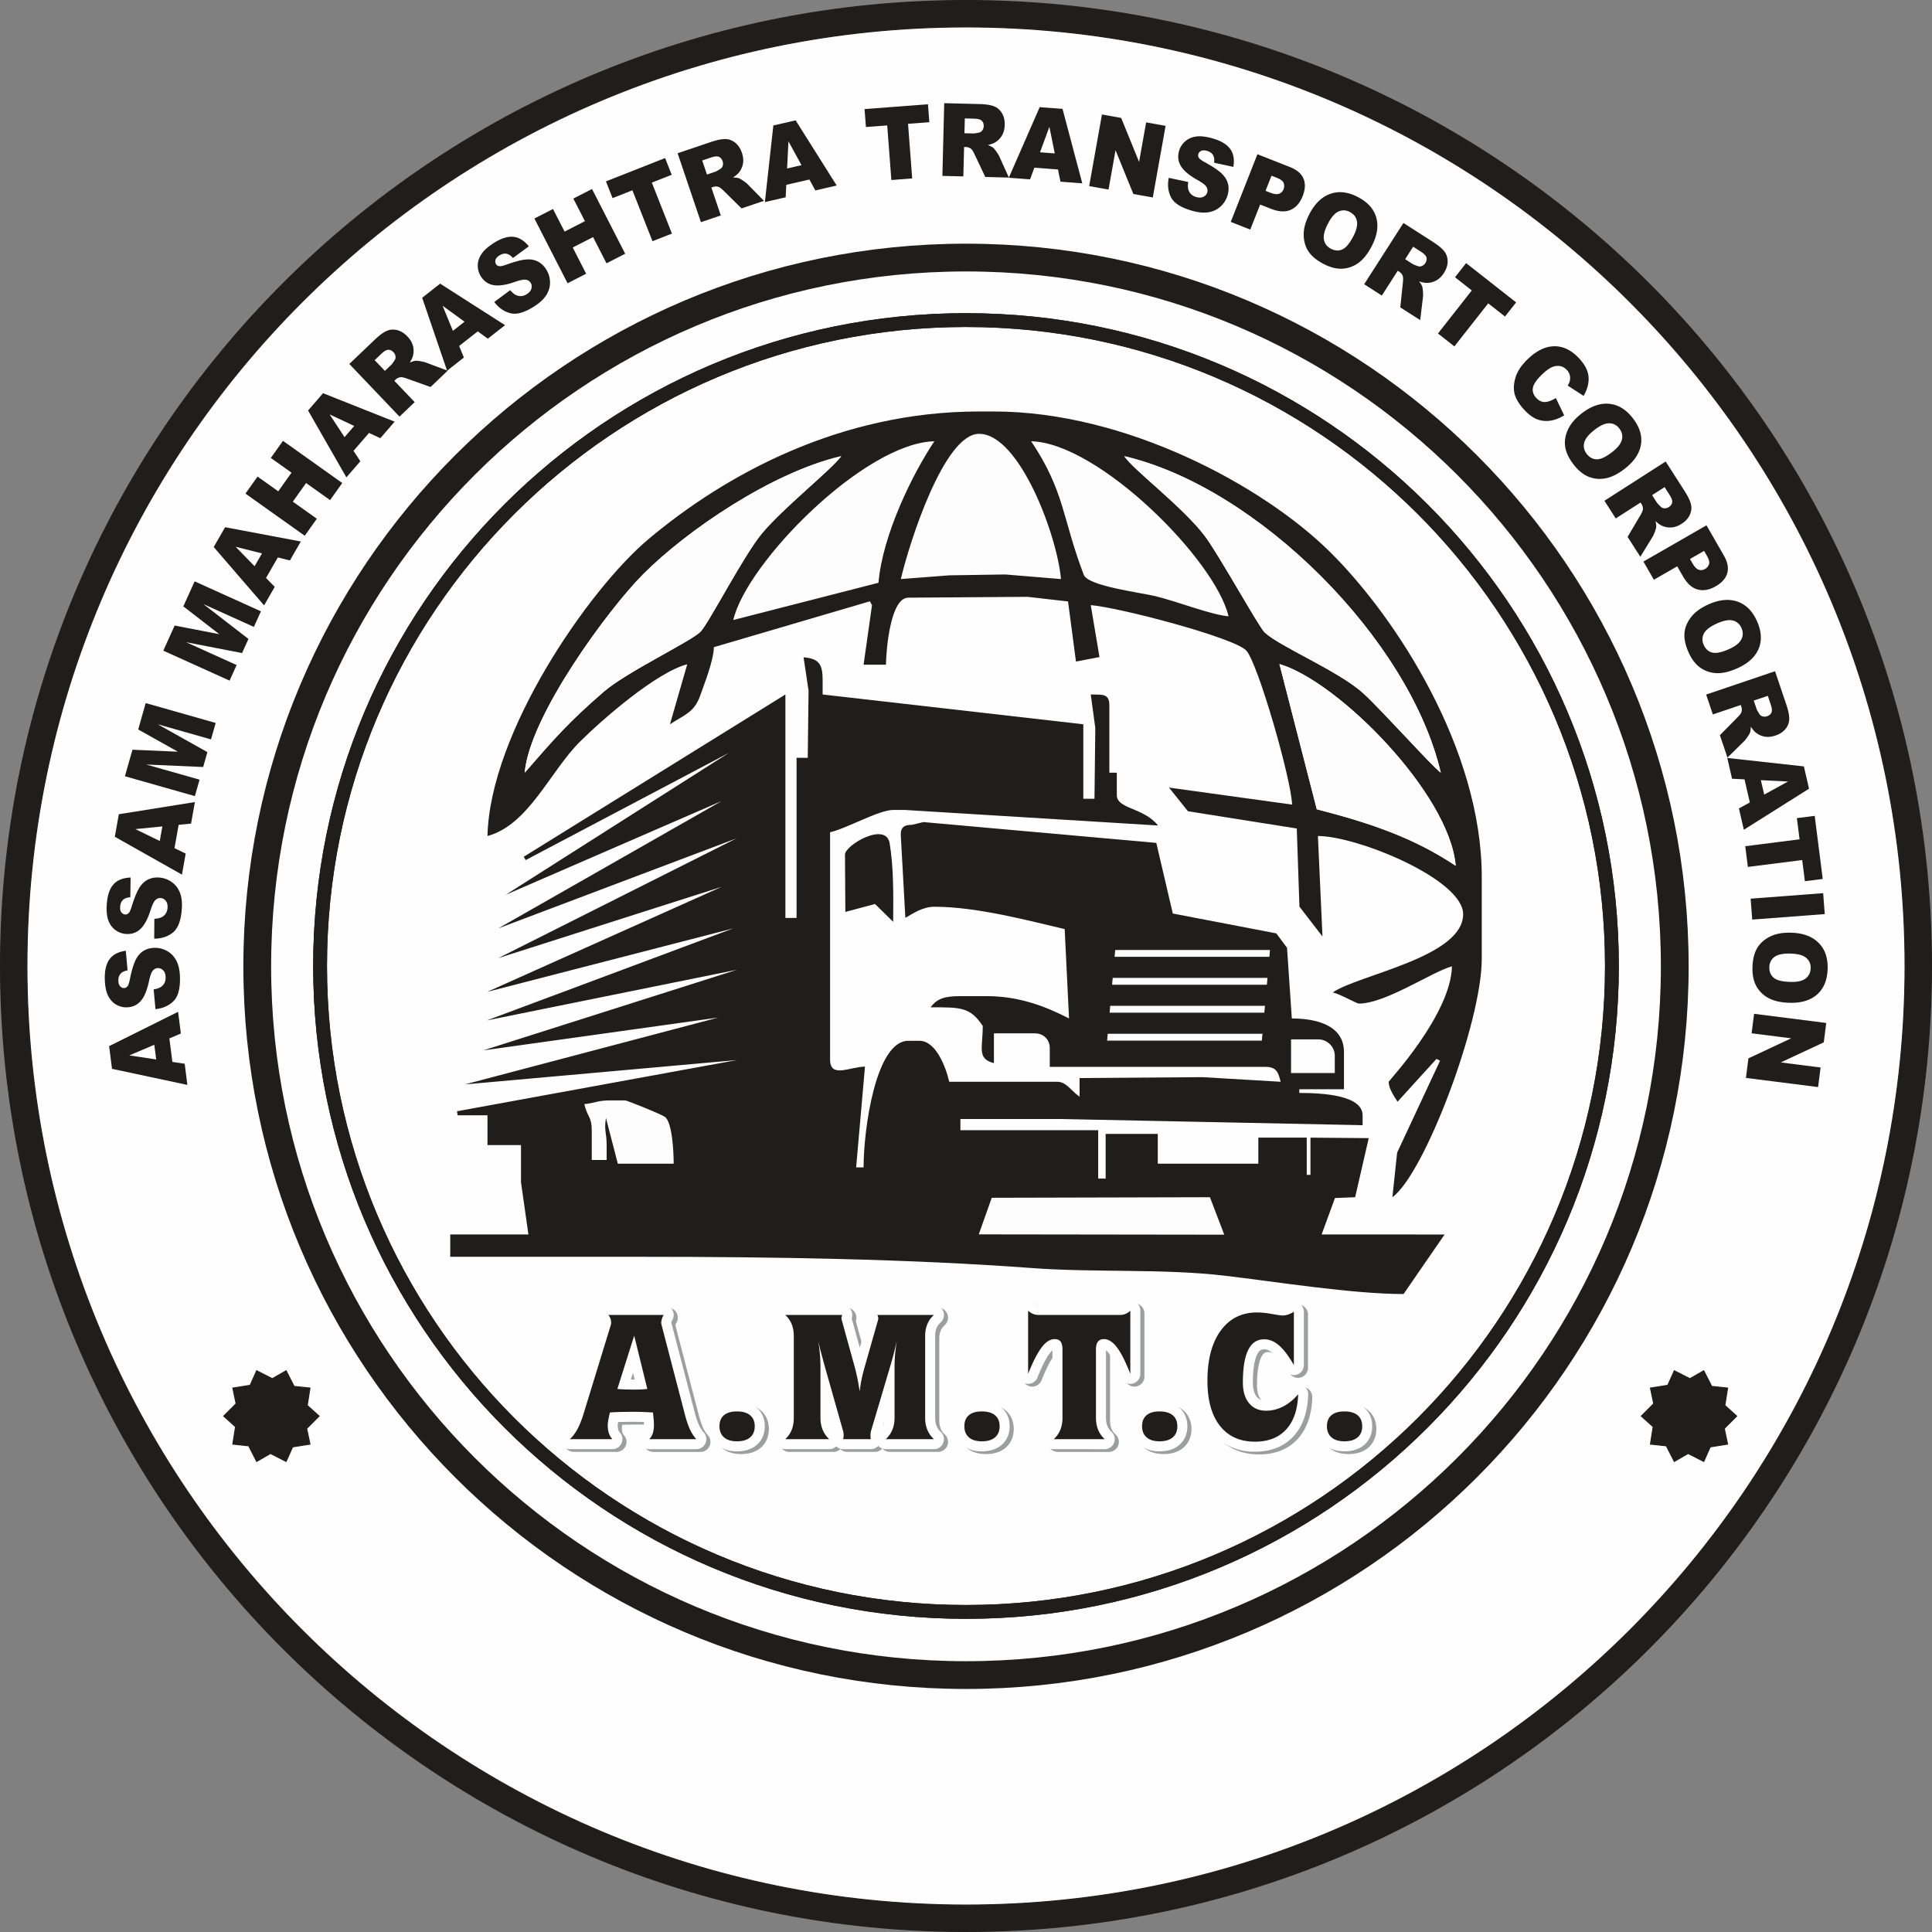
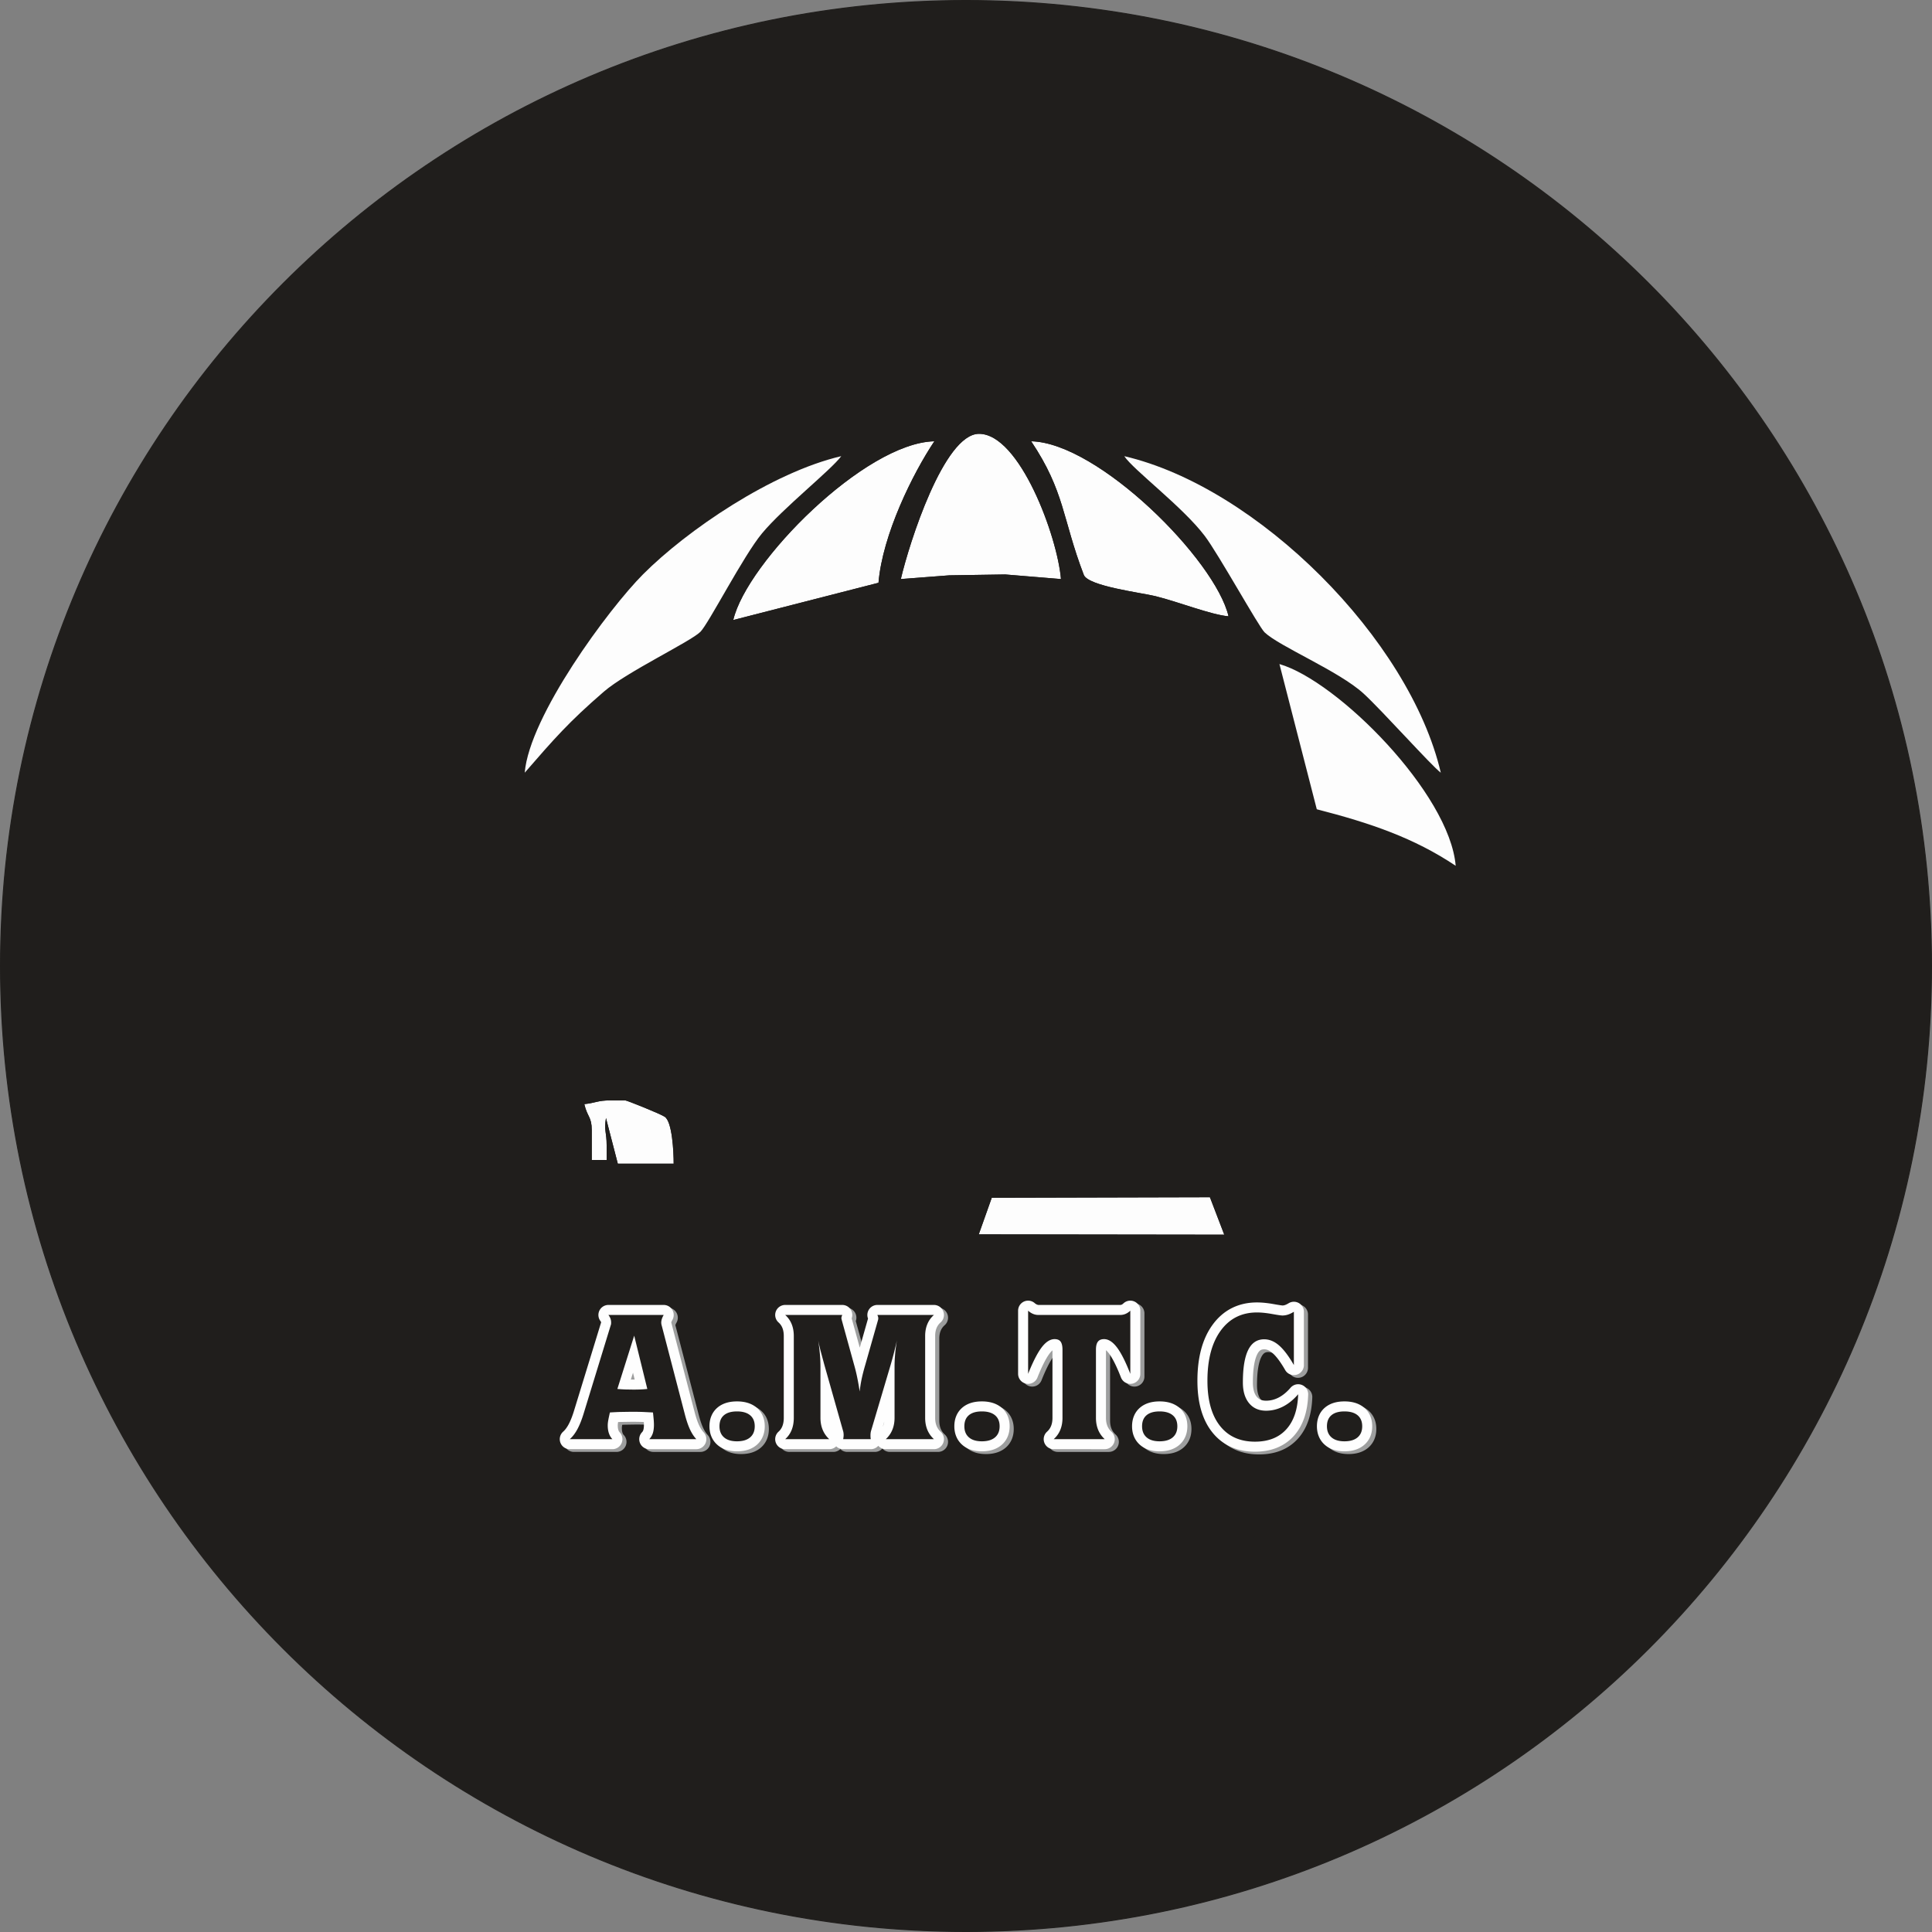
<svg xmlns="http://www.w3.org/2000/svg" width="563.34" height="563.34" viewBox="0 0 14883.73 14883.74" shape-rendering="geometricPrecision" image-rendering="optimizeQuality" fill-rule="evenodd">
  <rect x="0" y="0" width="14883.73" height="14883.74" fill="#808080" stroke="none" />
  <style>.L{stroke-miterlimit:2.613}.M{fill:#201e1c}.N{stroke:#201e1c}.O{stroke-width:7.61}.P{fill:#fdfdfd}.Q{stroke-width:154.35}.R{stroke-linejoin:round}.S{fill-rule:nonzero}</style>
  <g class="L N O">
    <path d="M7441.87 3.8c4107.94 0 7438.06 3330.14 7438.06 7438.06 0 4107.95-3330.12 7438.07-7438.06 7438.07-4107.93 0-7438.06-3330.12-7438.06-7438.07C3.81 3333.94 3333.94 3.8 7441.87 3.8z" class="M" />
-     <path d="M7441.87 207.61c3995.38 0 7234.27 3238.89 7234.27 7234.25 0 3995.39-3238.89 7234.27-7234.27 7234.27S207.61 11437.25 207.61 7441.86c0-3995.36 3238.88-7234.25 7234.26-7234.25z" fill="#fefefe" />
  </g>
  <path d="M5648.87 4776.49l1118.84-286.87c30.83-370.49 264.6-842.68 430.31-1090.15-535.99 11.94-1445.61 932.55-1549.15 1377.02zm1290.97-315.56l372.93-28.69 430.95-6.69 429.69 35.38c-27.39-329.19-318.4-1118.83-631.13-1118.83-270.14 0-538.27 843.39-602.44 1118.83zm2524.54 286.87c-101.25-434.56-1002.57-1336.78-1520.47-1348.33 259.78 387.94 238.87 593.8 405.39 1029 33.42 87.34 441.84 137.01 552.77 164.44 178.6 44.18 428.48 143.76 562.31 154.89z" class="P" />
  <path d="M9856.54 5115.8c447.58 129.59 1311.48 997.32 1357.8 1554.11-320.58-214.68-656.82-329.37-1070.12-435.46L9856.53 5115.8zm-2916.7-654.87c64.17-275.43 332.3-1118.83 602.44-1118.83 312.73 0 603.74 789.64 631.13 1118.83l-429.69-35.38-430.95 6.69-372.93 28.69zm1721.27-946.71c1027.2 239.31 2199.16 1411.23 2438.49 2438.49-69.94-51.26-451.96-478.74-595.03-609.86-188.3-172.58-648-362.28-762.31-471.28-45.16-43.05-355.22-603.4-461.45-743.44-170.07-224.19-547.69-506.37-619.7-613.91zM4042.35 5952.71c36.32-436.57 646.68-1262.24 910.88-1527.6 337.42-338.95 993.51-786.46 1527.6-910.89-77.61 105.91-445.9 397.17-610.32 594.58-143.89 172.77-411.02 694.9-474.85 758.73-75.07 75.06-568.82 309.61-743.88 461.02-271.28 234.65-381.65 362.09-609.43 624.16zM9464.39 4747.8c-133.83-11.12-383.71-110.71-562.31-154.89-110.93-27.43-519.35-77.1-552.77-164.44-166.52-435.19-145.61-641.06-405.39-1029 517.9 11.54 1419.21 913.76 1520.47 1348.33zm-3815.51 28.69c103.54-444.47 1013.16-1365.07 1549.15-1377.02-165.71 247.47-399.48 719.66-430.31 1090.15l-1118.84 286.87zm-1893.41 1663.9c314.99-84.09 482.09-496.53 710.08-724.33 170.67-170.52 591.61-537.66 828.85-598.7l-133.21 462.39c109.24-73.14 186.87-87.9 234.36-224.64 26.73-76.96 103.17-268.32 103.93-369.41l1202.22-353.38 15.94 30.35-64.68 458.07h172.13c3.05-136.54 37.75-516.39 172.13-516.39l918.84-6.51 311.85 35.64 61.23 462.92 181.12-34.59-67.32-400.08c223.75 18.62 1108.22 250.92 1198.67 350.48 89.77 98.8 345.83 990.01 352.43 1186.33l-948.41-131.32 145.99 182.3 838.55 133.07 20.45 602.03 177.61 230.16-35.33-774.4c302.83 0 1118.84 333.57 1118.84 602.47 0 331.53-809.13 466.99-1004.08 602.44 57.04 13.29 183.86 86.07 200.82 86.07 206.33 0 564.56-246.14 717.19-286.89-8.25 370.63-487.7 882.67-487.7 889.33 0 48.58 38.21 107.21 68.53 153.57l299.8-329.89 27.48 14.47-330.52 707.65-36.59 343.54c249.57-182.87 688.51-1348.66 688.51-1836.04v-631.13c0-984.52-660.37-2000.84-1168.6-2503.48-517.54-511.83-1574.35-1082.52-2589.54-1082.52H7542.3c-1071.66 0-1955.4 487.19-2545.85 982.77C4532.92 4541.78 3773.17 5646 3755.48 6440.38z" class="M" />
  <path d="M8661.11 3514.23c72.01 107.54 449.62 389.72 619.7 613.91 106.23 140.04 416.28 700.39 461.45 743.44 114.32 109 574.01 298.7 762.31 471.28 143.07 131.12 525.09 558.6 595.03 609.86-239.33-1027.26-1411.29-2199.18-2438.49-2438.49zM4042.34 5952.71c227.78-262.07 338.15-389.51 609.43-624.16 175.06-151.4 668.81-385.95 743.88-461.02 63.83-63.83 330.95-585.96 474.85-758.73 164.42-197.42 532.71-488.68 610.32-594.58-534.09 124.43-1190.17 571.94-1527.6 910.89-264.2 265.36-874.56 1091.03-910.88 1527.6zm6101.88 281.74c413.29 106.1 749.54 220.78 1070.12 435.46-46.32-556.79-910.22-1424.52-1357.8-1554.11l287.69 1118.65z" class="P" />
  <path d="M6741 6964.23l139.88 137.35c1.58-215.84 3.59-419.48-27.2-605.13-28.26-170.4-344.16 13.85-344.16 87.39l2.95 441.38 228.54-61z" class="M" />
  <path d="M4501.34 8505.93c23.35 100.2 57.39 96.61 57.39 200.83v229.5h114.74v-114.75c0-98.91-21.22-111.07-5.14-208.46l91.2 351.9h430.33c0-93.91-11.29-323.21-68.8-361.52-34.73-23.15-291.43-126.19-304.14-126.19h-114.75c-98.42 0-111.73 19.38-200.82 28.69zm3038.84 1003.36l1891.33 2.51-110.57-288.65-1680.64 4.24z" class="P" />
  <path d="M7640.3 9227.39l1680.64-4.24 110.57 288.65-1891.32-2.52 100.12-281.89zm-3081.57-291.13v-229.5c0-104.22-34.04-100.63-57.39-200.83 89.09-9.31 102.4-28.69 200.82-28.69h114.75c12.71 0 269.41 103.04 304.14 126.19 57.51 38.3 68.8 267.6 68.8 361.52h-430.33l-91.2-351.9c-16.08 97.39 5.14 109.55 5.14 208.46v114.75h-114.74zm1778.65-3700.77c0-117.35-29.06-162.6-146.87-171.61l38.48 256.74-6.36 517.32h-86.08v1233.6h-86.06v-1721.3L4034.66 6600.35l14.78 25.64 1565.78-826.12-1719.95 1093.67 1662.83-721.78-1719.61 980.35L5673.5 6458.7l-1834.92 922.41 1720.83-549.31-1805.83 809.17 1893.91-488.51-1897.03 708.6 1926.58-390.25-1954.1 621.16 1810.15-252.84-1951.88 514.95 2096.81-187.65-2157.57 394.49 5.49 31.05h229.5v229.51h258.2v286.88l57.19 401.67-602.26-.04v172.12h1491.77c977.05 0 2050.25 16.48 2983.33 86.31 491.04 36.76 1013.23 3.24 1489.98 59.17 390.54 45.81 984.68 141.42 1379.05 141.42l316.1-458.61-947.25-.41 102.8-280.63 155.4-6.24 104.7-455.2-448.95-3.8v286.87h-28.69v-286.87h-372.94v200.81H8919.3v-229.5h-401.64v344.24h-57.37v-372.93H7398.83v-86.06h774.57l2323.98 47.56-.24-76.27c0-154.26-305.56-172.12-487.71-172.12v-28.69h344.25v-286.87c0-200.54-202.45-258.21-401.62-258.21l-37.1-544.56-82.54-110.85-797.36-153.09-127.14-544.1-1794.1-160.34-87.94 21.15c-62.27 0-90.35 20.48-86.06 86.06l34.92 630.75c57.24-33.19 133.73-85.68 223.26-85.68 327.64 0 726.2 107.42 1004.08 172.14l33.49 688.4c-173.39-89.09-378.41-172.01-635.93-172.01h-200.82c-119.12 0-179.44 17.72-229.51 86.07 233.82 0 304.57-1.51 401.64 143.43 0 173.25-46.58 251.47 86.06 286.89v-229.52h315.57c67.16 0 114.76 47.62 114.76 114.77v143.43h1663.9c87.16 0 97.4 49.76 114.74 114.74l-601.97-35.51-947.18 6.82v143.44c-64.25-43.02-100.78-114.75-172.13-114.75h-831.95c-26.87-115.34-102.89-315.58-229.5-315.58h-86.07c-249.17 0-344.26 675.56-344.26 975.39h-57.37l68.04-776.56c-120.3 2-268.86 92.43-268.86-55.38V6411.65c130.76-30.46 375.47-172.12 487.7-172.12h86.07l1952.54 119.86c-111.8-140.77-317.31-125.22-317.31-234.61v-172.12h-57.39v-516.39c0-95.41-51.5-84.01-143.43-86.08l35.05 257.24-6.36 546.03h-86.07V5579.7l-2008.16-229.57-.01-114.69z" class="M" />
  <g class="N L">
-     <path d="M8587.86 7314.7h1199.96l-5.42 60.5H8582.44zm-19.27 215.13h1199.96l-5.41 60.49H8563.17zm-19.26 215.12h1199.96l-5.42 60.5H8543.91zm-19.27 215.12h1199.96l-5.41 60.5H8524.64zm1756.86 309.97v-135.38a131.7 131.7 0 0 0-131.3-131.3h-213.37v266.69h344.67z" fill="#fefefe" class="O" />
    <path d="M7441.88 1984.21c3015.55 0 5460.14 2444.6 5460.14 5460.14 0 3015.56-2444.59 5460.14-5460.14 5460.14-3015.56 0-5460.15-2444.58-5460.15-5460.14 0-3015.54 2444.59-5460.14 5460.15-5460.14z" stroke-width="213.93" fill="none" />
    <path d="M2097.75 10621.23l106.51-61.34 61.48 120.48 122.23 12.99-21.09 133.62 91.26 82.35-95.58 95.68 25.41 120.27-133.58 21.23-50.13 112.24-120.54-61.35-106.53 61.35-61.47-120.48-122.22-12.99 21.07-133.62-91.25-82.33 95.59-95.69-25.41-120.28 133.57-21.23 50.12-112.24zm10921.1 0l106.51-61.34 61.48 120.48 122.23 12.99-21.09 133.62 91.26 82.35-95.59 95.68 25.42 120.27-133.59 21.23-50.12 112.24-120.55-61.35-106.52 61.35-61.47-120.48-122.23-12.99 21.09-133.62-91.26-82.33 95.59-95.69-25.42-120.28 133.58-21.23 50.12-112.24z" class="M O" />
  </g>
  <use href="#B" stroke="#9d9e9e" fill="none" class="L Q R" />
  <use href="#B" class="M S" />
  <use href="#C" stroke="#fefefe" fill="none" class="L Q R" />
  <g class="M S">
    <use href="#C" />
-     <path d="M1304.89 7999.6l22.99 181.01 94.93 14.36 20.72 163.07-580.67-123.98-22.22-174.86 531.31-264.42 21.26 167.31-88.32 37.51zm-116.07 49.12l-192.62 81.82 207 31.29-14.38-113.12zm9.04-274.28l-14.16-152.55c26.51-3.96 46.69-11.25 60.26-21.8 22.14-17.18 32.88-41.13 32.1-71.93-.58-22.93-6.76-40.47-18.68-52.55-11.92-12.19-25.51-18.05-40.77-17.67-14.48.37-27.37 6.52-38.55 18.59-11.16 12.04-21.18 39.72-30.4 83.04-15.16 71.02-36.58 121.8-64.12 152.6-27.4 31.03-63.01 47.1-106.83 48.2-28.69.72-56.01-6.35-81.97-21.22-26.07-14.88-46.74-37.66-62.14-68.46-15.39-30.8-23.78-73.31-25.15-127.51-1.68-66.59 10.35-117.62 36.19-153.24 25.73-35.59 67.58-57.42 125.57-65.55l13.49 151.11c-25.34 4.64-43.65 13.6-54.79 26.75-11.27 13.28-16.57 31.23-15.99 53.92.47 18.67 5.13 32.75 13.85 42.01 8.72 9.25 19.26 13.72 31.52 13.41 8.87-.23 16.73-4.32 23.7-12.13 7.26-7.6 13.58-25.71 19.24-54.26 14.53-70.75 29.83-121.5 45.75-152.25 15.92-30.87 35.96-53.57 60.39-68.02 24.29-14.46 51.77-22.08 82.42-22.85 35.85-.91 69.2 7.47 100.06 25.15 30.73 17.77 54.45 42.92 70.95 75.73 16.5 32.73 25.37 74.26 26.64 124.71 2.25 88.52-14.59 150.36-50.37 185.37-35.8 35-81.85 55.46-138.22 61.38zm-9.92-543.09l1.31-153.21c26.78-1.26 47.59-6.47 62.16-15.58 23.77-14.87 36.88-37.62 39.2-68.34 1.75-22.85-2.64-40.95-13.28-54.18-10.63-13.33-23.55-20.53-38.77-21.69-14.44-1.09-27.88 3.73-40.22 14.61-12.33 10.85-25.08 37.39-38.63 79.54-22.26 69.13-48.7 117.48-79.21 145.35-30.4 28.09-67.44 40.48-111.16 37.17-28.61-2.18-55.08-11.97-79.4-29.39-24.43-17.43-42.71-42.19-54.91-74.38s-16.26-75.35-12.14-129.41c5.05-66.41 22.17-115.96 51.49-148.79 29.18-32.82 73.02-50.3 131.55-52.53l-1.86 151.7c-25.67 2.08-44.79 9.13-57.2 21.08-12.57 12.06-19.64 29.41-21.37 52.04-1.42 18.62 1.8 33.1 9.54 43.18 7.74 10.09 17.79 15.6 30.02 16.54 8.85.68 17.08-2.6 24.8-9.67 7.98-6.82 16.1-24.22 24.62-52.04 21.59-68.92 41.94-117.87 60.88-146.85 18.95-29.1 41.2-49.67 66.96-61.59 25.63-11.91 53.73-16.71 84.3-14.39a188 188 0 0 1 97.01 35.13c28.78 20.79 49.85 48.2 62.94 82.51 13.1 34.23 17.74 76.44 13.91 126.75-6.71 88.31-29.71 148.14-68.84 179.35-39.14 31.22-87.04 46.92-143.7 47.11zm188.39-876.98l-32.07 179.61 86.32 42.04-28.9 161.84-517.19-291.65 30.99-173.54 586.02-93.74-29.64 166.01-95.51 9.44zm-125.42 12.21l-208.28 20.62 188.23 91.65 20.05-112.27zm-288.57-386.54l58.03-204.36 350.14 15.32-305.86-171.22 57.77-203.43 539.1 153.09-36 126.75-410.97-116.71 383.2 214.5-32.61 114.84-438.69-19.14 410.99 116.71-36 126.74-539.09-153.09zm295.73-967.42l87.5-193.58 344.06 66.72-277.29-214.42 87.11-192.68 510.65 230.85-54.28 120.08-389.3-176.01 347.41 268.64-49.17 108.77-431.07-83.57 389.29 175.98-54.28 120.07-510.64-230.85zm882.29-718.3l-90.95 158.18 67 68.76-81.95 142.51-388.04-449.41 87.87-152.82 583.19 110.01-84.06 146.2-93.07-23.44zm-122.17-30.92l-202.97-51.06 146.12 149.91 56.85-98.86zm-127.25-460.78l93.23-131.1 159.47 113.41 102.09-143.55-159.47-113.41 93.66-131.7 456.7 324.77-93.65 131.71-184.98-131.55-102.09 143.56 184.98 131.54-93.25 131.1-456.69-324.78zm952-467.42l-119.47 137.92 52.65 80.27-107.63 124.26-295.13-515.22 115.4-133.23 551.49 219.27-110.41 127.48-86.89-40.76zm-114.03-53.67l-189.49-88.85 114.82 175.06 74.66-86.21zm348.81-71.99l-386.71-405.63 194.24-185.16c36-34.32 66.73-57.32 92.09-68.68 25.35-11.57 52.5-13.86 81.29-7.05 28.87 6.9 55.65 23.38 80.3 49.24 21.42 22.47 35.49 46.19 42.11 71.06 6.78 24.89 7.09 49.83 1.1 75.01-3.79 15.88-12.36 34.33-25.62 55.07 18.65-8.22 33.43-12.94 44.53-13.96 7.36-.72 20.44.5 38.95 3.57 18.43 3.16 31.89 6.38 40.29 9.73l168.34 63.17-131.71 125.59-180.18-64.35c-23.21-8.5-40.12-12.19-50.88-11.14-14.37 1.81-26.9 7.81-37.53 17.94l-10.28 9.79 156.62 164.28-116.96 111.52zm-112.59-352.27l49.27-46.96c5.27-5.03 13.83-16.79 25.59-35.04 6.2-8.99 8.49-19.25 6.74-30.75-1.66-11.58-6.68-21.77-15.14-30.65-12.51-13.12-26-19.54-40.4-19.16-14.47.3-32.29 10.61-53.63 30.95l-51.28 48.9 78.85 82.71zm715.45-304.5l-143.47 112.75 36.47 88.81-129.26 101.57-192.02-561.85 138.59-108.9 499.86 319.93-132.59 104.19-77.57-56.5zm-101.78-74.32l-169.19-123.19 79.53 193.65 89.66-70.46zm228.8-151.93l123.14-91.18c17.12 20.62 33.82 34.1 49.86 40.23 26.18 10.03 52.21 6.82 78.17-9.81 19.29-12.37 31.11-26.76 35.26-43.23 4.25-16.53 2.22-31.17-6.02-44.02-7.82-12.2-19.76-20.03-35.87-23.34-16.1-3.31-44.96 2.48-86.77 17.05-68.59 23.83-123.12 31.83-163.73 24.23-40.74-7.35-72.93-29.47-96.6-66.37-15.49-24.16-23.6-51.19-24.31-81.09-.8-30.02 7.96-59.49 26.33-88.63 18.36-29.12 50.38-58.32 96.03-87.58 56.06-35.95 105.94-52.12 149.78-48.45 43.79 3.52 84.14 28.03 121.15 73.4l-122.25 89.84c-17.11-19.25-34.25-30.26-51.27-32.97-17.2-2.78-35.31 2.01-54.41 14.25-15.73 10.09-25.35 21.38-28.74 33.62s-1.75 23.59 4.87 33.91c4.78 7.47 12.35 12.06 22.66 13.99 10.24 2.26 29.02-1.73 56.37-11.66 68.04-24.26 119.37-37.48 153.92-39.78 34.64-2.38 64.46 3 89.48 16.39 24.94 13.3 45.69 32.84 62.24 58.66 19.36 30.2 29.48 63.07 30.36 98.62.72 35.48-8.48 68.8-28.01 99.92-19.43 31.08-50.35 60.18-92.83 87.42-74.57 47.79-136.17 65.45-184.66 52.97-48.48-12.45-89.85-41.25-124.13-86.38zm309.41-643.14l143.18-73.35 89.2 174.17 156.79-80.31-89.2-174.16 143.83-73.65 255.47 498.78-143.83 73.66-103.47-202.01-156.79 80.3 103.47 202.02-143.18 73.33-255.47-498.78zm551.12-285.92l455.75-179.69 50.82 128.88-153.05 60.33 154.75 392.47-149.65 59L4872 1465.99l-153.05 60.35-50.82-128.89zm731.7 314.08l-179.62-530.84 254.21-86.03c47.11-15.93 84.67-23.82 112.45-23.45 27.87.22 53.45 9.6 76.68 27.9 23.28 18.43 40.61 44.67 52.06 78.51 9.95 29.41 12.69 56.86 8.21 82.19-4.33 25.43-14.57 48.18-30.63 68.48-10.14 12.8-25.68 25.9-46.44 39.12 20.38.42 35.77 2.36 46.25 6.11 6.98 2.47 18.31 9.1 33.82 19.68 15.38 10.63 26.22 19.22 32.41 25.8l126.02 128.27-172.38 58.33-136.25-134.31c-17.45-17.5-31.24-27.97-41.42-31.55a64.9 64.9 0 0 0-41.6.44l-13.46 4.54 72.76 215.02-153.07 51.78zm46.46-366.88l64.47-21.83c6.9-2.32 19.61-9.38 37.99-20.98 9.41-5.51 15.8-13.87 19.06-25.03 3.39-11.19 3.13-22.54-.8-34.15-5.81-17.19-15.34-28.69-28.55-34.41-13.25-5.85-33.76-4-61.69 5.44l-67.1 22.71 36.63 108.25zm788.95 38.37l-177.8 41.04-4.76 95.89-160.19 36.97 65.15-590.18 171.75-39.65 316.35 502.14-164.32 37.93-46.17-84.13zm-60.5-110.54l-100.73-183.46-10.4 209.09 111.13-25.63z" />
    <path d="M6660.4 840.48l488.49-37.14 10.51 138.13-164.04 12.48 31.98 420.65-160.41 12.2-31.99-420.66-164.03 12.46-10.5-138.13zm599.52 514.51l14.17-560.23 268.27 6.78c49.73 1.26 87.69 6.78 113.66 16.72 26.08 9.79 46.88 27.39 62.39 52.57 15.5 25.33 22.74 55.92 21.83 91.65-.78 31.04-7.65 57.74-20.59 79.99-12.83 22.38-30.28 40.2-52.32 53.74-13.93 8.53-33.04 15.48-57.09 20.74 18.99 7.41 32.77 14.54 41.32 21.67 5.7 4.71 14.07 14.84 24.96 30.13 10.78 15.28 18.01 27.07 21.57 35.39l74.12 163.8-181.92-4.6-81.67-173.01c-10.36-22.43-19.69-37.03-28.02-43.91-11.42-8.89-24.53-13.53-39.2-13.9l-14.19-.35-5.74 226.89-161.55-4.07zm169.96-328.46l68.04 1.71c7.28.19 21.65-2.06 42.88-6.6 10.73-1.96 19.62-7.6 26.52-16.96 7.04-9.35 10.7-20.07 11.01-32.34.46-18.12-4.52-32.21-14.95-42.13-10.43-10.06-30.32-15.39-59.79-16.13l-70.83-1.8-2.89 114.25zm720.66 278.96l-181.94-13.84-33.13 90.11-163.92-12.45 238.11-543.93 175.78 13.35 152.27 573.62-168.16-12.79-19-94.07zm-24.79-123.56l-41.46-205.14-72.25 196.51 113.71 8.64zm363.57-300l147.97 26.43 138.01 338.96 54.4-304.6 149.76 26.75-98.53 551.67-149.76-26.73-137.23-337.12-54.1 302.95-149.06-26.62 98.54-551.69zm514.67 488.15l149.86 31.84c-4.11 26.49-3.14 47.93 2.89 64.02 9.83 26.25 29.49 43.64 59.12 52.05 22.06 6.26 40.67 5.56 55.75-2.23 15.19-7.75 24.81-18.97 28.99-33.66 3.95-13.93 1.91-28.07-6.28-42.33-8.18-14.25-31.63-32.04-70.25-53.73-63.29-35.59-105.4-71.14-126.62-106.59-21.48-35.4-26.23-74.16-14.26-116.35 7.85-27.6 22.73-51.58 44.64-71.94 21.97-20.48 49.86-33.44 83.85-38.96 33.98-5.55 77.06-.9 129.22 13.9 64.07 18.19 109.22 44.87 135.52 80.13 26.35 35.14 34.72 81.58 25.25 139.38l-148.3-32.07c3.11-25.56-.01-45.71-9.24-60.26-9.33-14.72-24.91-25.11-46.73-31.3-17.97-5.11-32.8-4.83-44.22.73-11.42 5.57-18.83 14.33-22.19 26.11-2.42 8.53-.86 17.26 4.53 26.24 5.09 9.18 20.51 20.61 46.08 34.5 63.23 34.91 107.13 64.62 131.75 88.95 24.73 24.39 40.46 50.29 46.99 77.9 6.57 27.49 5.67 55.99-2.71 85.48a188.1 188.1 0 0 1-53.76 88.07c-26.12 24.05-57.18 39.21-93.43 45.19-36.14 6.02-78.43 2.16-126.98-11.64-85.2-24.19-139.22-58.66-162-103.22-22.8-44.58-28.63-94.64-17.51-150.21zm683.04-182.05l249.21 98.25c54.28 21.42 89.46 51.27 105.59 89.74 16.03 38.41 13.96 83.33-6.28 134.67-20.77 52.66-51.83 88.1-92.96 106.1-41.18 18.12-92.05 15.17-152.54-8.69l-82.16-32.39-76.08 192.96-150.33-59.29 205.55-521.34zm62.49 282.08l36.9 14.55c29.13 11.48 51.7 14.07 67.7 7.91 16-6.17 27.32-17.69 33.97-34.56 6.46-16.4 6.83-32.23 1.06-47.69-5.66-15.4-22.6-28.68-50.81-39.79l-42.89-16.92-45.93 116.5zm336.47 181.58c41.69-81.39 95.22-134 160.63-157.65 65.48-23.76 135.81-16.33 211.19 22.27 77.21 39.55 125.29 92.33 144.3 158.2 18.95 65.97 7.8 139.13-33.29 219.34-29.86 58.29-63.37 101.37-100.71 129.29-37.33 27.91-78.65 43.4-123.74 46.52-45.2 3.11-93.47-8.58-144.98-34.95-52.26-26.78-90.98-57.89-116.16-93.36-25.01-35.54-38.35-78.13-39.77-127.82-1.47-49.55 12.7-103.57 42.55-161.86zm143.01 73.68c-25.75 50.29-35.56 91-29.42 121.84 6.26 30.9 24.36 54.1 54.38 69.46 30.78 15.77 60.28 17.26 88.13 4.4 28.01-12.92 56.18-47.15 84.78-103 24.03-46.89 32.71-85.7 26.17-116.31-6.59-30.77-24.91-53.78-55.16-69.28-28.94-14.82-57.91-15.74-86.65-2.76-28.84 12.94-56.26 44.91-82.24 95.64zm280.43 464.25l302.44-471.8 225.93 144.83c41.87 26.85 71.49 51.25 88.53 73.18 17.25 21.91 25.89 47.75 26.11 77.33.13 29.68-9.54 59.6-28.82 89.69-16.76 26.13-36.47 45.41-59.06 57.74a149.1 149.1 0 0 1-72.62 18.83c-16.33.07-36.27-3.87-59.56-11.83 12.4 16.17 20.49 29.41 24.12 39.93 2.44 6.99 4.34 19.98 5.74 38.7 1.31 18.65 1.38 32.48.1 41.44l-21.49 178.51-153.2-98.22 19.8-190.29c2.78-24.55 2.36-41.87-1.21-52.05-5.16-13.53-13.97-24.29-26.32-32.22l-11.95-7.67-122.5 191.1-136.04-87.21zm315.58-192.83l57.3 36.73c6.13 3.93 19.59 9.46 40.1 16.56 10.19 3.91 20.71 3.68 31.46-.73 10.86-4.35 19.56-11.64 26.18-21.97 9.78-15.27 12.83-29.9 9.06-43.79-3.72-14-17.96-28.87-42.79-44.77l-59.64-38.24-61.67 96.21zm469.73 30.12l385.17 302.71-85.6 108.93-129.35-101.66-260.67 331.7-126.5-99.41 260.68-331.7-129.34-101.65 85.61-108.92zm691.11 1039.26l64.31 133.79c-37.31 22.51-73.37 36.28-108.1 41.05-34.74 4.97-67.74 1.57-99.15-10.4-31.33-11.88-63.16-34.66-95.38-68.47-39.18-41.1-64.66-80.67-76.78-118.9-11.93-38.23-10.72-82.14 3.47-131.71 14.2-49.58 46.51-98.5 96.74-146.39 67.03-63.9 134.4-96.46 202.11-97.65 67.71-1.03 130.54 28.76 188.47 89.52 45.28 47.5 70.66 94.72 75.94 141.66 5.19 46.85-7.2 97.39-37.52 151.41l-122.38-79.42c8.83-15.3 14.2-27.63 16.1-36.98 3.27-15.69 3.02-30.7-.85-44.95-3.84-14.44-11.35-27.4-22.49-39.09-25.27-26.51-56.04-35.9-92.19-28.26-27.03 5.48-58.77 25.52-94.93 60-44.94 42.84-69.59 78.43-74.16 107.08-4.47 28.58 4.2 54.33 26.14 77.34 21.27 22.3 44.04 32.75 68.42 31.3 24.29-1.36 51.71-11.73 82.23-30.95zm196.79 120.5c71.9-56.51 142.52-81.9 211.82-76.03 69.42 5.78 130.2 41.93 182.53 108.52 53.6 68.21 75.22 136.23 64.94 204.03-10.38 67.86-51.09 129.65-121.96 185.34-51.49 40.47-99.94 65.59-145.53 75.33-45.59 9.76-89.6 6.53-131.87-9.48-42.35-16.08-81.32-46.87-117.07-92.37-36.29-46.18-58.45-90.63-66.49-133.39-7.87-42.73-2.18-87.01 17.31-132.73 19.39-45.61 54.84-88.77 106.34-129.23zm99.1 126.75c-44.42 34.9-70.35 67.76-77.66 98.37-7.24 30.69-.5 59.32 20.34 85.84 21.37 27.2 47.55 40.87 78.23 40.83 30.84-.01 70.75-19.33 120.07-58.1 41.45-32.56 65.56-64.16 72.41-94.7 6.89-30.73-.14-59.3-21.12-86.01-20.09-25.57-46.03-38.51-77.57-38.74-31.59-.31-69.87 17.28-114.69 52.51zm78.5 544.43l471.79-302.44 144.83 225.92c26.84 41.87 43.57 76.41 49.9 103.48 6.53 27.08 3.6 54.18-8.55 81.13-12.28 27.04-33.54 50.19-63.63 69.48-26.14 16.75-52.1 26.04-77.78 27.8-25.73 1.94-50.27-2.52-73.84-13.18-14.87-6.75-31.34-18.68-49.19-35.63 4.52 19.87 6.35 35.28 5.24 46.35-.71 7.37-4.39 19.97-10.94 37.57-6.6 17.49-12.32 30.11-17.21 37.71l-94.05 153.24-98.22-153.21 97.45-164.64c12.76-21.15 19.61-37.07 20.63-47.82.97-14.44-2.56-27.9-10.46-40.24l-7.67-11.95-191.08 122.48-87.21-136.04zm367.25-43.48l36.75 57.3c3.92 6.14 13.84 16.78 29.52 31.8 7.64 7.79 17.29 11.97 28.9 12.46 11.69.58 22.64-2.42 32.95-9.04 15.27-9.79 24.15-21.81 26.51-36.01 2.47-14.26-4.26-33.72-20.18-58.55l-38.22-59.64-96.22 61.67zm419 232.61l133.53 232.24c29.09 50.58 37.97 95.85 26.58 135.99-11.43 40.01-41.05 73.83-88.88 101.34-49.09 28.21-95.46 36.55-138.83 24.95-43.5-11.49-81.43-45.54-113.84-101.9l-44.03-76.57-179.81 103.39-80.55-140.1 485.83-279.35zm-127.08 259.49l19.77 34.37c15.61 27.15 31.63 43.25 47.99 48.41 16.36 5.15 32.39 3.21 48.11-5.83 15.28-8.78 25.43-20.92 30.56-36.62 5.19-15.57.24-36.51-14.88-62.8l-22.99-39.96-108.56 62.43zm139.94 350.79c83.33-37.68 157.98-45.45 223.87-23.19 66.02 22.22 116.39 71.87 151.28 149.04 35.73 79.06 40.45 150.27 14.26 213.64-26.3 63.42-80.6 113.67-162.76 150.8-59.66 26.96-112.71 39.76-159.32 38.34-46.6-1.44-88.56-15.09-125.78-40.75-37.27-25.73-67.74-64.96-91.59-117.69-24.19-53.51-35.07-101.96-32.66-145.41 2.6-43.38 18.7-85 48.55-124.72 29.74-39.67 74.48-73.08 134.15-100.07zm65.92 146.75c-51.48 23.27-84.52 48.99-98.94 76.94-14.37 28.08-14.66 57.5-.77 88.22 14.25 31.52 36.4 51.07 66.18 58.36 29.96 7.37 73.31-1.84 130.48-27.69 48.02-21.72 79-46.62 92.97-74.64 14.03-28.19 14.04-57.61.04-88.57-13.39-29.62-35.47-48.39-66.04-56.16-30.61-7.86-71.99.06-123.92 23.55zm-81.53 546.8l530.85-179.63 86.01 254.21c15.95 47.12 23.84 84.68 23.46 112.46-.21 27.86-9.6 53.45-27.9 76.69-18.43 23.26-44.66 40.59-78.51 52.05-29.41 9.94-56.85 12.69-82.19 8.21-25.43-4.33-48.17-14.58-68.48-30.63-12.79-10.14-25.9-25.69-39.12-46.45-.41 20.38-2.36 35.78-6.11 46.25-2.46 6.99-9.08 18.33-19.69 33.82-10.62 15.38-19.21 26.23-25.79 32.42L13308 5836.23l-58.33-172.39 134.31-136.25c17.5-17.45 27.98-31.23 31.56-41.43 4.42-13.78 4.26-27.68-.44-41.59l-4.55-13.44-215 72.74-51.81-153.06zm366.89 46.45l21.82 64.47c2.34 6.9 9.39 19.61 20.98 37.98 5.52 9.41 13.88 15.81 25.03 19.07 11.21 3.39 22.55 3.14 34.16-.8 17.18-5.81 28.7-15.33 34.42-28.55 5.84-13.24 3.99-33.76-5.44-61.68l-22.72-67.12-108.25 36.64zm-30.17 784.66l-41.03-177.79-95.89-4.77-36.96-160.17 590.17 65.13 39.64 171.75-502.14 316.35-37.92-164.31 84.12-46.18zm110.55-60.5l183.46-100.73-209.1-10.39 25.64 111.12zm389.2 163.94l61.75 486-137.44 17.45-20.73-163.19-418.51 53.17-20.28-159.6 418.51-53.16-20.73-163.2 137.43-17.46zm65.09 595.47l12.25 161.13-558.79 42.5-12.26-161.15 558.8-42.48zm-248.63 304.56c91.42 2.31 162.02 27.77 211.67 76.47 49.79 48.71 73.55 115.33 71.42 199.99-2.2 86.72-28.92 152.91-80.06 198.57-51.26 45.68-122 67.31-212.12 65.03-65.47-1.65-118.8-13.18-160.16-34.74-41.33-21.56-73.17-52.1-95.54-91.38-22.37-39.4-32.75-87.96-31.29-145.82 1.49-58.7 12.76-107.08 33.82-145.15 21.19-37.94 53.8-68.4 97.96-91.21 44.03-22.78 98.84-33.41 164.31-31.76zm-4.45 160.82c-56.48-1.44-97.41 7.36-122.55 26.26-25.14 19.02-38.2 45.4-39.06 79.12-.87 34.56 10.58 61.79 34.23 81.33 23.77 19.64 66.82 30.21 129.54 31.78 52.68 1.34 91.42-7.63 116.17-26.8 24.88-19.26 37.7-45.75 38.55-79.73.82-32.49-10.9-59.01-35.05-79.29-24.15-20.38-64.86-31.23-121.83-32.68zm276.79 534.68l-18.94 149.12-331.6 154.89 306.96 39.01-19.17 150.91-555.94-70.65 19.17-150.92 329.78-154.01-305.28-38.8 19.08-150.19 555.94 70.65z" />
  </g>
  <g fill="none" stroke-width="106.46" class="L N">
    <use href="#D" />
    <use href="#D" />
  </g>
  <defs>
    <path id="B" d="M4787.65 10721.31c21.6 1.85 42.51 3.24 62.73 3.91l58.83.92c18.84 0 37.46-.23 55.61-.92 18.15-.68 36.08-2.07 53.54-3.91l-101.1-410.61-129.6 410.61zm-57.45 181.09c-6.2 27.11-10.56 47.78-13.09 62.5-2.53 14.46-3.67 26.88-3.67 36.77 0 22.74 2.99 43.2 8.96 60.89s14.94 32.85 26.88 45.48h-328.13c21.6-18.84 41.13-44.58 58.6-76.75 17.46-32.39 33.31-72.15 47.79-119.48l209.34-682.47c.92-2.3 1.61-4.82 2.07-7.35.46-2.77.69-7.12.69-12.87 0-9.89-1.61-19.76-5.05-29.41-3.46-9.66-8.74-19.07-15.86-28.5h425.79c-6.2 10.8-11.02 20.9-14.01 30.57-3.22 9.65-4.83 19.3-4.83 28.72 0 3.9.69 9.65 2.08 16.77 0 .93.23 1.62.69 2.08l179.23 687.98c12.17 46.65 25.27 85.26 39.29 115.58 14.24 30.33 30.56 55.37 48.94 75.13h-362.6c12.4-12.63 21.6-27.79 27.34-45.48 5.97-17.69 8.74-39.98 8.74-66.42 0-7.12-.46-17-1.15-29.17-.93-12.42-3-34.01-6.21-64.57l-77.67-3.91c-27.11-.92-56.3-1.39-87.08-1.39l-88.93 1.39c-27.34.91-53.53 2.29-78.13 3.91zm1115.73 106.38c0 36.77-11.72 65.26-35.39 85.49-23.67 20.22-57.45 30.33-101.33 30.33-43.2 0-76.52-10.11-99.73-30.33-23.44-20.23-35.16-48.72-35.16-85.49 0-37.23 11.49-65.72 34.7-85.24 23.21-19.54 56.53-29.19 100.19-29.19 43.89 0 77.67 9.88 101.33 29.64 23.67 19.77 35.39 48.03 35.39 84.79zm234.72 99.27a187.6 187.6 0 0 0 49.64-71.01c11.03-27.56 16.55-58.83 16.55-93.28v-630.31c0-34.01-5.51-64.81-16.55-91.92-11.03-27.11-27.57-50.56-49.64-70.31h439.59a118.6 118.6 0 0 0-5.05 13.78 38.6 38.6 0 0 0-1.62 11.04c0 2.3.69 5.97 2.08 10.79 0 .92.23 1.83.46 2.75l95.12 344.68c9.43 32.86 17.69 66.41 24.59 100.65a1826.1 1826.1 0 0 1 18.61 106.15c3.22-31.01 8.27-63.19 15.16-96.73 7.13-33.31 16.32-69.17 27.58-107.31l98.58-346.75c.69-2.77 1.38-5.06 1.61-6.67.23-1.83.23-4.36.23-7.57a48.9 48.9 0 0 0-1.15-10.13c-.92-2.98-2.76-8.04-5.75-14.7h435.68c-22.76 20.22-39.75 43.9-50.79 71.01-11.26 27.11-16.78 57.68-16.78 91.22v630.31c0 34 5.74 65.02 17.01 92.59 11.49 27.59 28.26 51.48 50.56 71.7h-370.88a200.9 200.9 0 0 0 50.32-71.7c11.49-27.57 17.24-58.59 17.24-92.59v-391.33c0-31.26 1.38-64.12 4.36-98.59 3-34.24 7.59-69.86 13.79-106.62-5.74 26.89-12.64 55.38-20.22 85.72-7.58 30.32-16.55 63.18-26.88 98.8l-150.97 508.98c-1.84 5.29-3.22 11.26-4.13 17.91a145.7 145.7 0 0 0-1.38 20.47c0 8.03.23 14.01.69 18.13a330.3 330.3 0 0 0 1.38 10.8h-212.32c.92-5.27 1.61-10.57 2.3-15.85.69-5.06 1.15-10.34 1.15-15.87a121.3 121.3 0 0 0-1.38-18.37c-.92-6.2-2.3-11.94-4.13-17.24l-144.07-508.98-28.96-107.76c-7.12-28.72-13.09-54.45-17.46-76.75 5.75 36.76 10.12 72.38 13.1 106.62a1140.6 1140.6 0 0 1 4.36 98.59v391.33c0 34 5.75 65.02 17.24 92.59a200.9 200.9 0 0 0 50.33 71.7h-339.17zm1651.82-99.27c0 36.77-11.72 65.26-35.39 85.49-23.67 20.22-57.45 30.33-101.33 30.33-43.2 0-76.52-10.11-99.73-30.33-23.44-20.23-35.16-48.72-35.16-85.49 0-37.23 11.49-65.72 34.7-85.24 23.21-19.54 56.53-29.19 100.19-29.19 43.89 0 77.67 9.88 101.33 29.64 23.67 19.77 35.39 48.03 35.39 84.79zm484.27-589.85c0-28.26-4.82-48.95-14.25-62.05-9.42-13.09-24.81-19.53-46.41-19.53-34.01 0-67.32 21.14-99.73 63.65-32.17 42.52-67.09 110.31-104.32 203.82v-486.68c11.71 10.8 24.13 19.08 37.46 24.58 13.09 5.74 27.34 8.51 42.51 8.51h628.46c15.39 0 29.41-2.77 42.51-8.51 12.86-5.5 25.04-13.78 36.31-24.58v486.68c-36.31-93.06-70.55-160.84-102.72-203.35-32.39-42.74-65.49-64.12-99.5-64.12-21.6 0-37.23 6.44-47.33 19.53-10.12 13.1-15.17 33.79-15.17 62.05v525.05c0 34.01 5.75 64.8 17.01 92.37a198.7 198.7 0 0 0 50.56 71.7H8149.2c22.52-20.22 39.52-44.11 50.78-71.7 11.26-27.57 16.78-58.36 16.78-92.37v-525.05zm884.78 589.85c0 36.77-11.72 65.26-35.39 85.49-23.67 20.22-57.45 30.33-101.33 30.33-43.2 0-76.52-10.11-99.73-30.33-23.44-20.23-35.16-48.72-35.16-85.49 0-37.23 11.49-65.72 34.7-85.24 23.21-19.54 56.53-29.19 100.19-29.19 43.89 0 77.67 9.88 101.33 29.64 23.67 19.77 35.39 48.03 35.39 84.79zm897.89-471.52c-39.98-69.63-78.13-119.95-114.44-151.42s-74.44-47.1-114.44-47.1c-55.14 0-96.27 27.56-123.39 82.72-27.11 55.38-40.67 138.55-40.67 249.78 0 67.77 15.86 121.09 47.8 159.69 31.93 38.61 75.59 57.91 131.2 57.91 44.82 0 88.24-10.57 130.29-31.94 41.82-21.37 80.88-53.07 116.73-94.89-3.67 116.96-34.01 207.26-91.69 270.45-57.45 63.2-137.64 94.91-241.04 94.91-116.27 0-206.35-40.9-270.23-122.47-64.11-81.58-96.05-197.17-96.05-346.75 0-163.6 34.01-292.29 102.02-385.81 68.02-93.52 161.32-140.41 279.66-140.41 33.31 0 71.92 3.91 115.58 11.72 43.66 7.82 70.54 11.72 80.42 11.72 14.93 0 29.64-2.52 44.12-7.35 14.71-5.05 29.41-12.18 44.12-21.37v410.62zm526.33 471.52c0 36.77-11.72 65.26-35.39 85.49-23.67 20.22-57.45 30.33-101.33 30.33-43.2 0-76.52-10.11-99.73-30.33-23.44-20.23-35.16-48.72-35.16-85.49 0-37.23 11.49-65.72 34.7-85.24 23.21-19.54 56.53-29.19 100.19-29.19 43.89 0 77.67 9.88 101.33 29.64 23.67 19.77 35.39 48.03 35.39 84.79z" />
    <path id="C" d="M4756.05 10700.26c21.6 1.84 42.51 3.23 62.73 3.9l58.83.93c18.84 0 37.46-.23 55.61-.93a802.6 802.6 0 0 0 53.54-3.9l-101.1-410.62-129.6 410.62zm-57.45 181.07c-6.2 27.12-10.56 47.79-13.09 62.5-2.53 14.48-3.67 26.88-3.67 36.78 0 22.75 2.99 43.19 8.96 60.88s14.94 32.85 26.88 45.5h-328.13c21.6-18.84 41.13-44.59 58.6-76.75 17.46-32.41 33.31-72.16 47.79-119.49l209.34-682.47c.92-2.3 1.61-4.82 2.07-7.36.46-2.75.69-7.12.69-12.87 0-9.88-1.61-19.75-5.05-29.41-3.46-9.66-8.74-19.07-15.86-28.5h425.79c-6.2 10.8-11.02 20.91-14.01 30.57-3.22 9.66-4.83 19.31-4.83 28.73 0 3.91.69 9.66 2.08 16.78 0 .92.23 1.6.69 2.07l179.23 687.97c12.17 46.66 25.27 85.26 39.29 115.58 14.24 30.35 30.56 55.38 48.94 75.15h-362.6c12.4-12.65 21.6-27.81 27.34-45.5 5.97-17.69 8.74-39.98 8.74-66.41 0-7.11-.46-17-1.15-29.18-.93-12.4-3-34.01-6.21-64.57l-77.67-3.91c-27.11-.92-56.3-1.38-87.08-1.38l-88.93 1.38a2467.8 2467.8 0 0 0-78.13 3.91zm1115.73 106.4c0 36.77-11.72 65.25-35.39 85.47s-57.45 30.35-101.33 30.35c-43.2 0-76.52-10.13-99.73-30.35-23.44-20.22-35.16-48.7-35.16-85.47 0-37.24 11.49-65.72 34.7-85.26 23.21-19.52 56.53-29.18 100.19-29.18 43.89 0 77.67 9.88 101.33 29.65 23.67 19.76 35.39 48.02 35.39 84.79zm234.72 99.27c22.07-19.77 38.6-43.44 49.64-71.01 11.03-27.58 16.55-58.83 16.55-93.29v-630.3c0-34.02-5.51-64.82-16.55-91.92a188.8 188.8 0 0 0-49.64-70.33h439.59a120 120 0 0 0-5.05 13.79c-1.16 3.9-1.62 7.59-1.62 11.03 0 2.3.69 5.97 2.08 10.8 0 .91.23 1.83.46 2.76l95.12 344.67c9.43 32.86 17.69 66.41 24.59 100.65 7.12 34.47 13.32 69.86 18.61 106.16 3.22-31.03 8.27-63.2 15.16-96.74 7.13-33.32 16.32-69.16 27.58-107.31l98.58-346.75c.69-2.77 1.38-5.06 1.61-6.66.23-1.85.23-4.37.23-7.59 0-3.45-.46-6.89-1.15-10.11-.92-3-2.76-8.04-5.75-14.72h435.68c-22.76 20.23-39.75 43.9-50.79 71.02-11.26 27.11-16.78 57.67-16.78 91.23v630.3c0 34 5.74 65.03 17.01 92.59a198.6 198.6 0 0 0 50.56 71.71h-370.88c22.06-20.22 38.83-44.12 50.32-71.71 11.49-27.56 17.24-58.59 17.24-92.59v-391.33c0-31.26 1.38-64.12 4.36-98.58 3-34.24 7.59-69.86 13.79-106.63-5.74 26.88-12.64 55.38-20.22 85.71s-16.55 63.2-26.88 98.81l-150.97 508.99c-1.84 5.27-3.22 11.24-4.13 17.9-.92 6.44-1.38 13.33-1.38 20.46 0 8.04.23 14.01.69 18.15a341.3 341.3 0 0 0 1.38 10.8h-212.32c.92-5.29 1.61-10.58 2.3-15.86.69-5.06 1.15-10.34 1.15-15.87a121.4 121.4 0 0 0-1.38-18.37 95.1 95.1 0 0 0-4.13-17.23l-144.07-508.99-28.96-107.76c-7.12-28.73-13.09-54.46-17.46-76.75 5.75 36.77 10.12 72.39 13.1 106.63a1140.2 1140.2 0 0 1 4.36 98.58v391.33c0 34 5.75 65.03 17.24 92.59 11.49 27.59 28.27 51.49 50.33 71.71h-339.17zm1651.82-99.27c0 36.77-11.72 65.25-35.39 85.47s-57.45 30.35-101.33 30.35c-43.2 0-76.52-10.13-99.73-30.35-23.44-20.22-35.16-48.7-35.16-85.47 0-37.24 11.49-65.72 34.7-85.26 23.21-19.52 56.53-29.18 100.19-29.18 43.89 0 77.67 9.88 101.33 29.65 23.67 19.76 35.39 48.02 35.39 84.79zm484.27-589.87c0-28.26-4.82-48.93-14.25-62.03-9.42-13.1-24.81-19.54-46.41-19.54-34.01 0-67.32 21.14-99.73 63.65-32.17 42.51-67.09 110.31-104.32 203.82v-486.68c11.71 10.79 24.13 19.07 37.46 24.58 13.09 5.74 27.34 8.5 42.51 8.5h628.46c15.39 0 29.41-2.76 42.51-8.5 12.86-5.51 25.04-13.79 36.31-24.58v486.68c-36.31-93.06-70.55-160.84-102.72-203.35-32.39-42.75-65.49-64.12-99.5-64.12-21.6 0-37.23 6.44-47.33 19.54-10.12 13.1-15.17 33.77-15.17 62.03v525.07c0 34 5.75 64.8 17.01 92.36 11.49 27.59 28.27 51.49 50.56 71.71H8117.6c22.52-20.22 39.52-44.12 50.78-71.71 11.26-27.56 16.78-58.36 16.78-92.36v-525.07zm884.78 589.87c0 36.77-11.72 65.25-35.39 85.47s-57.45 30.35-101.33 30.35c-43.2 0-76.52-10.13-99.73-30.35-23.44-20.22-35.16-48.7-35.16-85.47 0-37.24 11.49-65.72 34.7-85.26 23.21-19.52 56.53-29.18 100.19-29.18 43.89 0 77.67 9.88 101.33 29.65 23.67 19.76 35.39 48.02 35.39 84.79zm897.89-471.52c-39.98-69.63-78.13-119.96-114.44-151.44-36.31-31.46-74.44-47.1-114.44-47.1-55.14 0-96.27 27.58-123.39 82.73-27.11 55.38-40.67 138.55-40.67 249.77 0 67.79 15.86 121.1 47.8 159.71 31.93 38.6 75.59 57.91 131.2 57.91 44.82 0 88.24-10.58 130.29-31.94 41.82-21.37 80.88-53.07 116.73-94.91-3.67 116.97-34.01 207.27-91.69 270.47-57.45 63.19-137.64 94.89-241.04 94.89-116.27 0-206.35-40.89-270.23-122.47-64.11-81.57-96.05-197.16-96.05-346.75 0-163.59 34.01-292.29 102.02-385.79 68.02-93.53 161.32-140.42 279.66-140.42 33.31 0 71.92 3.91 115.58 11.73 43.66 7.81 70.54 11.72 80.42 11.72 14.93 0 29.64-2.53 44.12-7.36 14.71-5.06 29.41-12.18 44.12-21.38v410.64zm526.33 471.52c0 36.77-11.72 65.25-35.39 85.47s-57.45 30.35-101.33 30.35c-43.2 0-76.52-10.13-99.73-30.35-23.44-20.22-35.16-48.7-35.16-85.47 0-37.24 11.49-65.72 34.7-85.26 23.21-19.52 56.53-29.18 100.19-29.18 43.89 0 77.67 9.88 101.33 29.65 23.67 19.76 35.39 48.02 35.39 84.79z" />
    <path id="D" d="M7441.87 2465.85c2748.19 0 4976.04 2227.83 4976.04 4976.02s-2227.85 4976.05-4976.04 4976.05-4976.03-2227.86-4976.03-4976.05 2227.84-4976.02 4976.03-4976.02z" />
  </defs>
</svg>